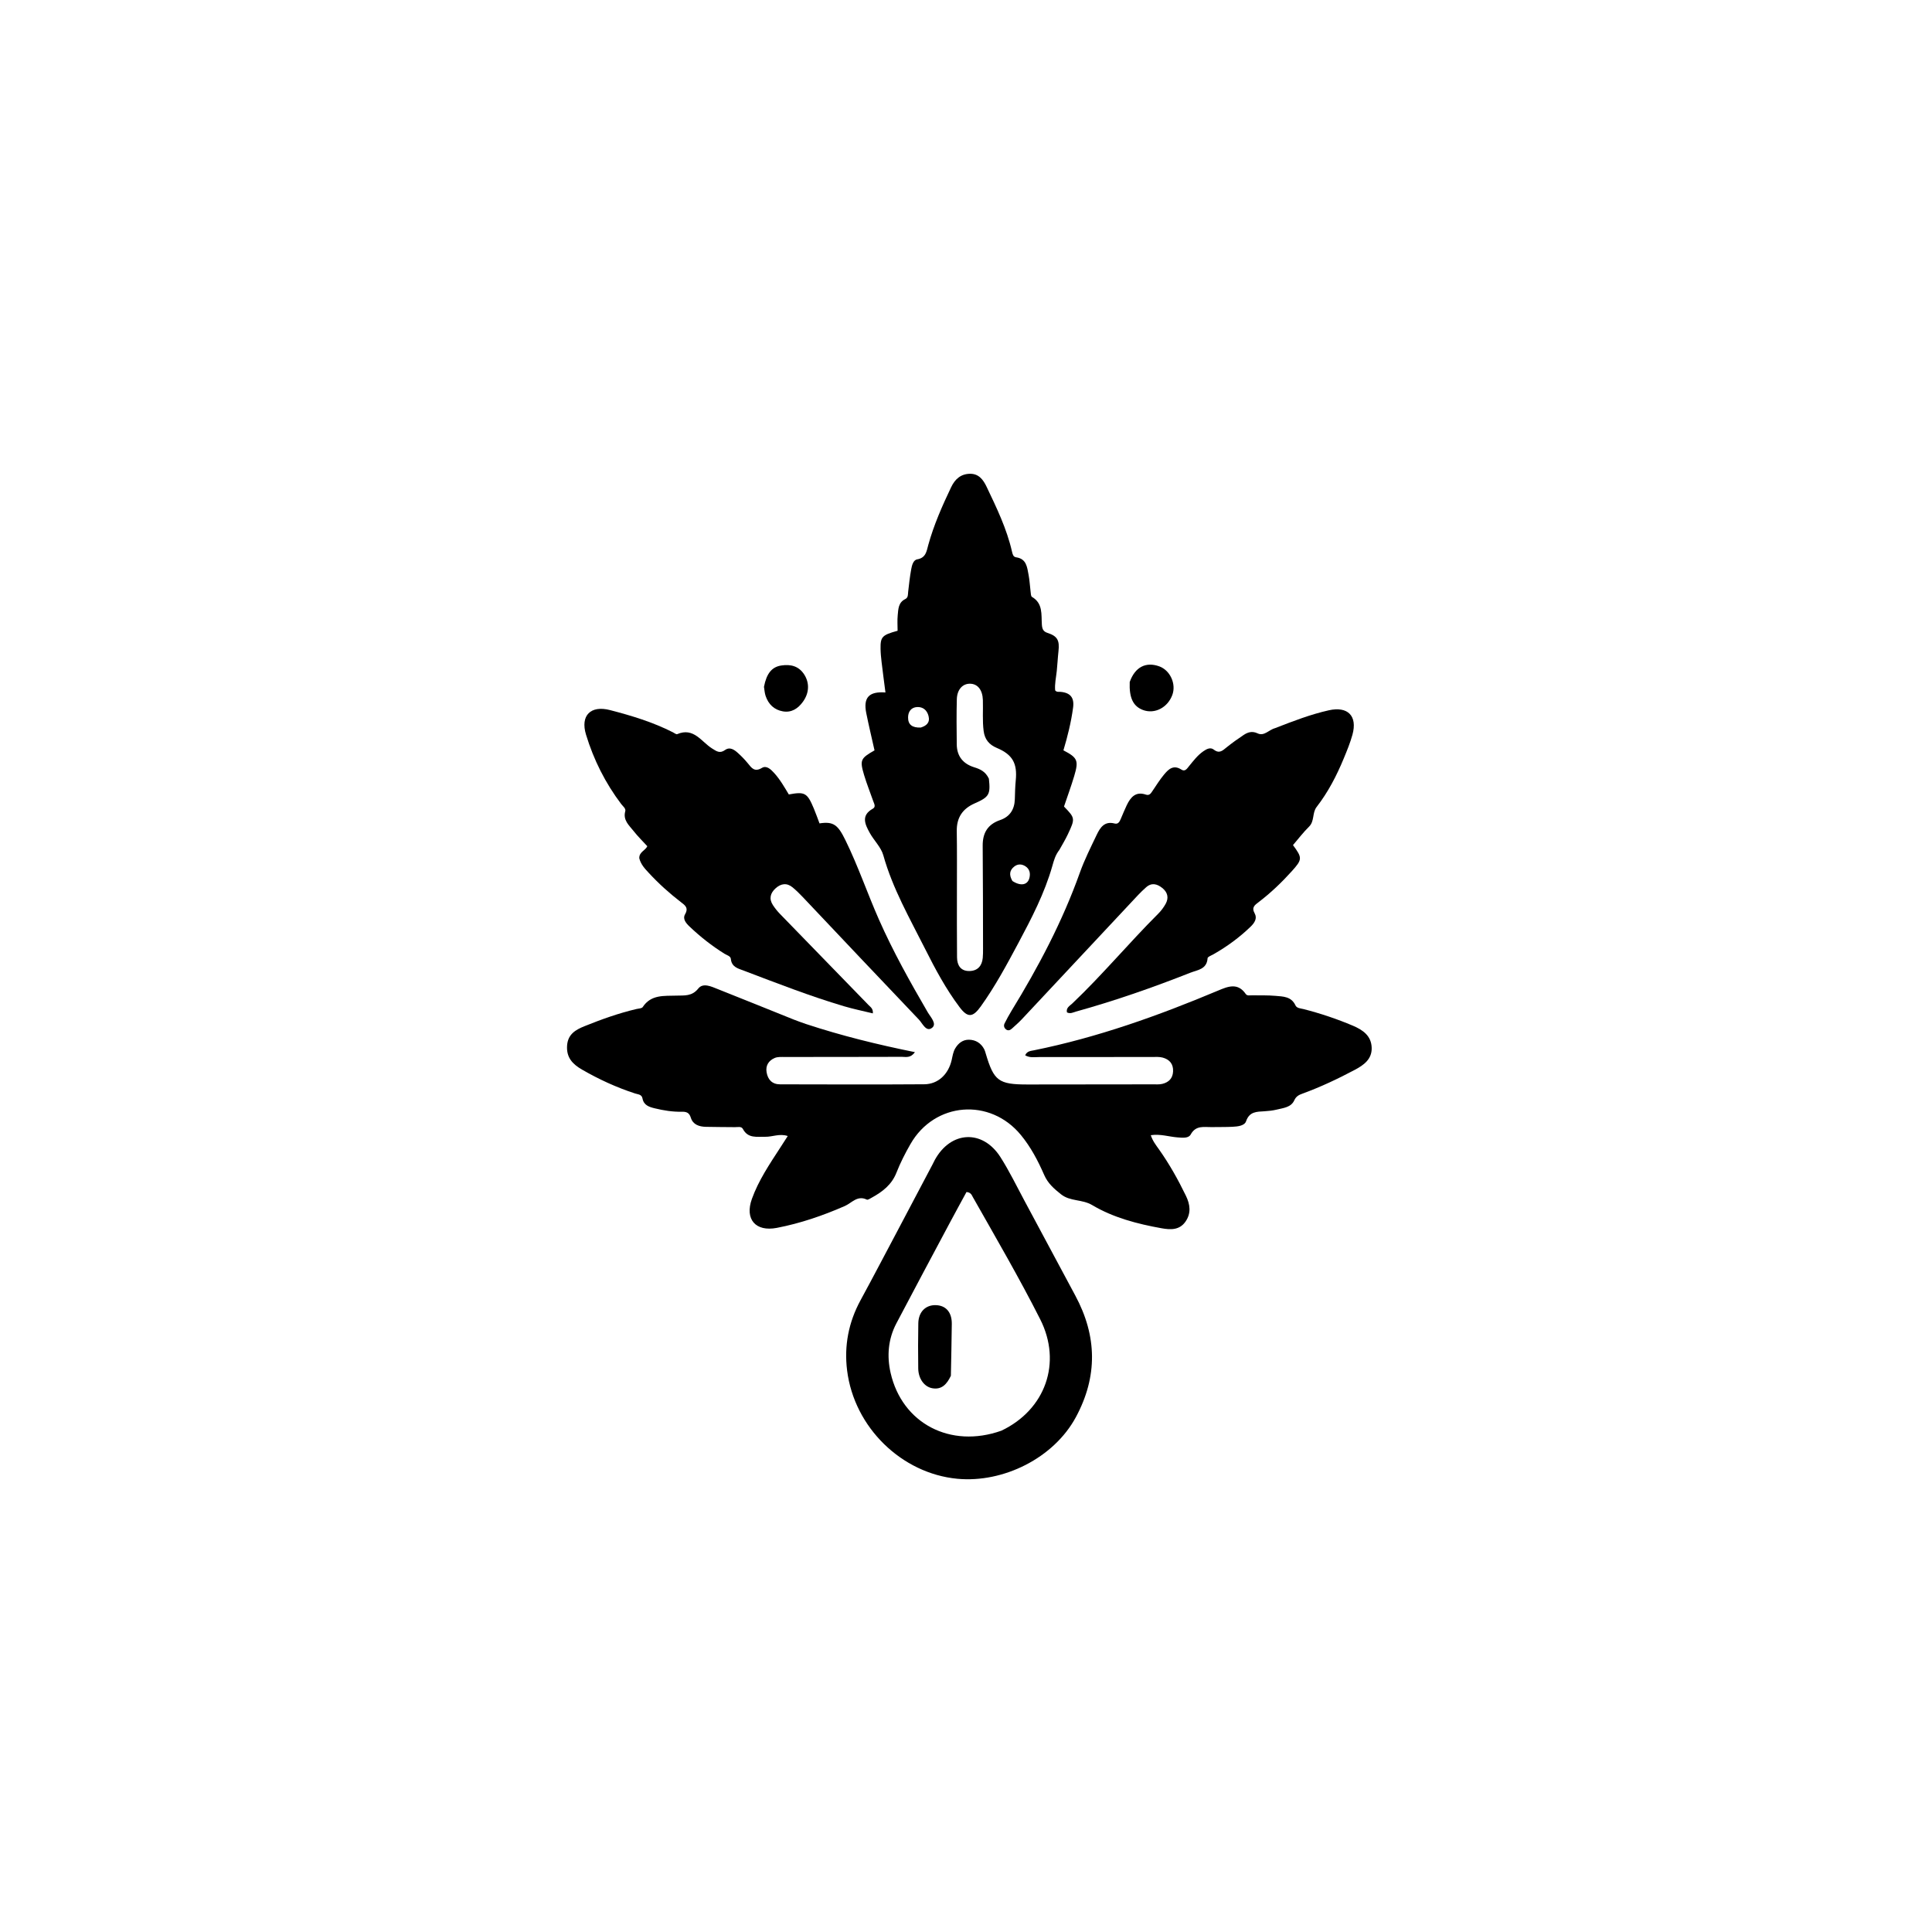
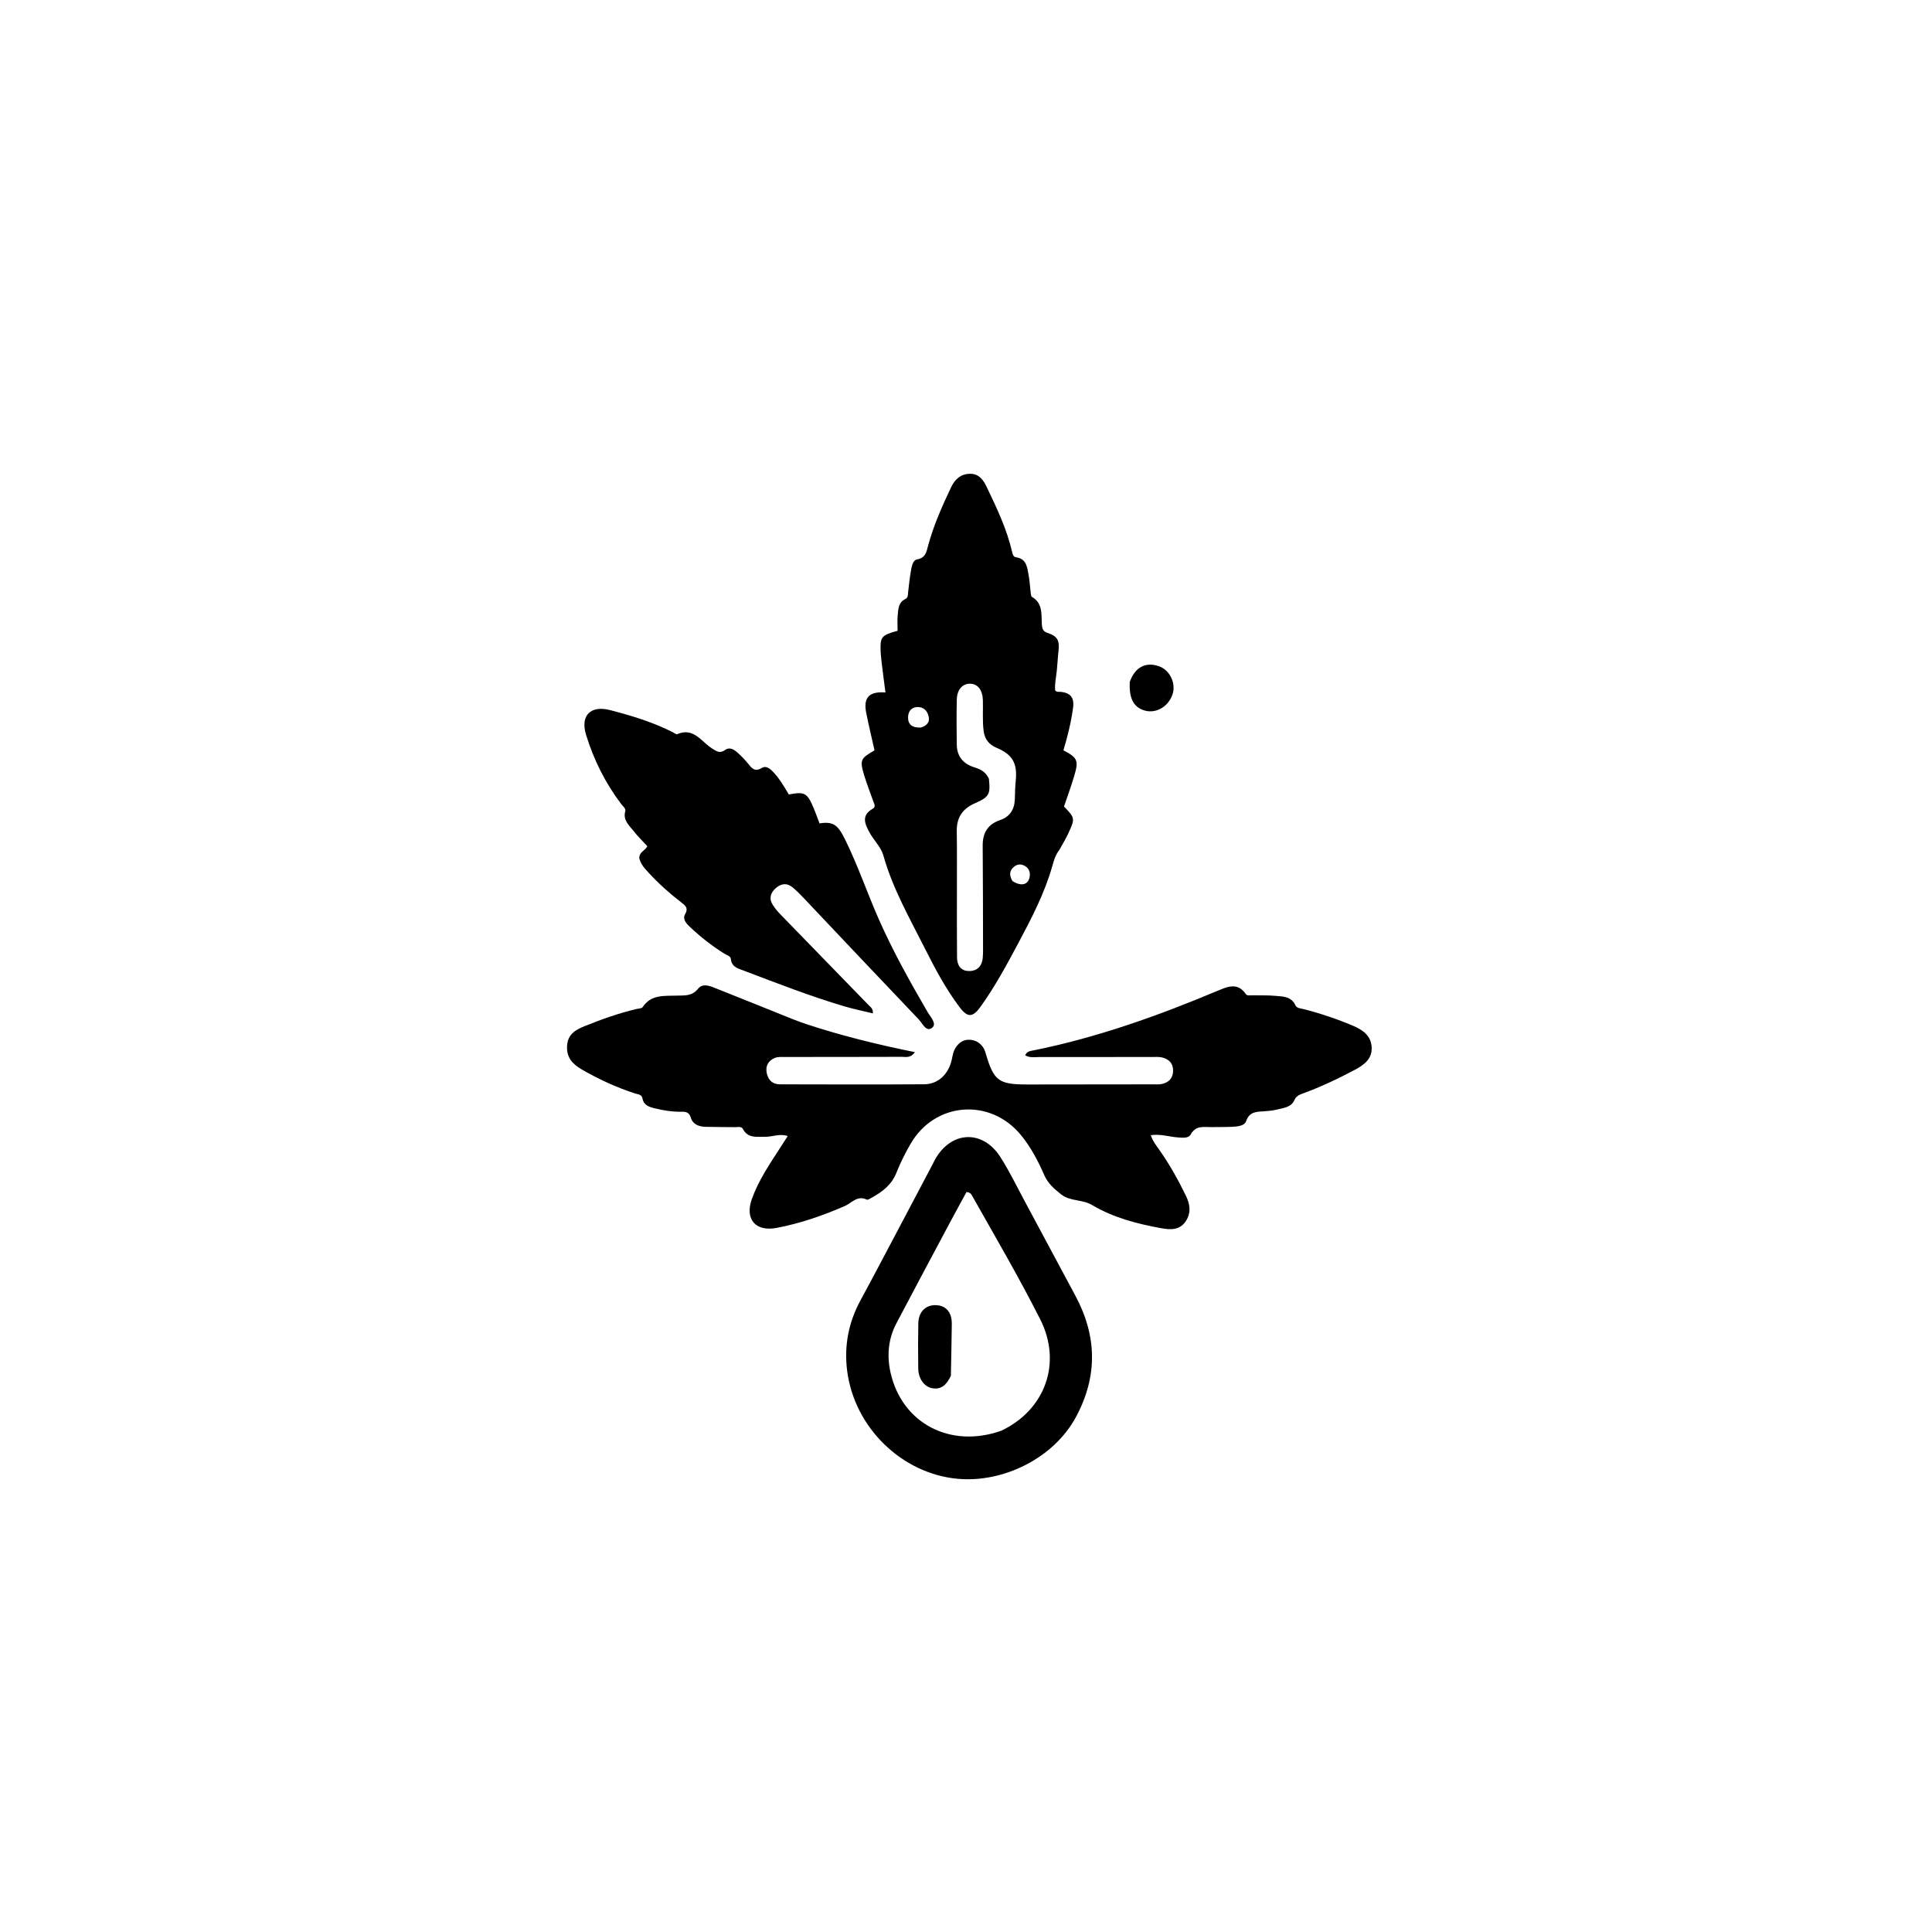
<svg xmlns="http://www.w3.org/2000/svg" version="1.1" id="Layer_1" x="0px" y="0px" width="100%" viewBox="0 0 1024 1024" enable-background="new 0 0 1024 1024" xml:space="preserve">
  <path fill="#000000" opacity="1" stroke="none" d=" M427.189,542.75   C446.127,548.994 465.099,553.644 484.938,557.664   C482.581,560.947 480.08,560.134 477.994,560.142   C457.335,560.22 436.675,560.186 416.015,560.222   C414.198,560.226 412.193,560.068 410.605,560.752   C407.432,562.119 405.678,564.734 406.317,568.374   C407.006,572.299 409.306,574.711 413.431,574.719   C438.922,574.769 464.413,574.871 489.903,574.686   C497.199,574.634 502.691,569.396 504.417,561.783   C504.896,559.667 505.175,557.517 506.31,555.627   C507.959,552.88 510.351,551.021 513.592,551.076   C517.146,551.136 519.958,552.878 521.656,556.115   C522.036,556.842 522.242,557.667 522.478,558.461   C526.769,572.926 529.292,574.806 544.587,574.799   C566.746,574.789 588.905,574.76 611.065,574.725   C612.727,574.722 614.454,574.864 616.04,574.481   C619.42,573.664 621.582,571.597 621.757,567.868   C621.944,563.904 619.864,561.546 616.293,560.556   C614.572,560.079 612.657,560.214 610.83,560.214   C590.837,560.223 570.843,560.284 550.85,560.257   C548.463,560.254 545.93,560.806 543.361,559.337   C544.329,557.086 546.285,557.03 547.913,556.701   C581.684,549.877 613.925,538.346 645.593,525.039   C650.79,522.855 656.008,520.667 660.257,526.817   C661.006,527.902 662.367,527.528 663.526,527.542   C667.689,527.591 671.871,527.461 676.01,527.82   C680.073,528.174 684.44,528.124 686.624,532.874   C687.35,534.452 689.422,534.451 691.03,534.865   C699.909,537.152 708.578,540.045 717.03,543.628   C722.428,545.916 726.877,549.051 727.023,555.423   C727.16,561.414 722.829,564.513 718.105,567.023   C709.126,571.794 699.948,576.135 690.384,579.622   C688.505,580.308 686.988,581.011 685.998,583.191   C684.283,586.97 680.169,587.249 676.664,588.117   C674.578,588.634 672.396,588.854 670.243,588.991   C666.146,589.252 662.237,589.053 660.437,594.307   C659.617,596.701 656.043,597.076 653.354,597.214   C649.697,597.403 646.026,597.319 642.362,597.386   C638.208,597.463 633.856,596.254 631.085,601.313   C629.926,603.429 626.712,603.044 624.121,602.845   C619.552,602.493 615.06,600.912 609.943,601.675   C610.924,604.712 612.666,606.914 614.264,609.166   C619.776,616.934 624.404,625.209 628.554,633.767   C630.796,638.392 631.442,643.018 628.335,647.484   C625.134,652.083 620.349,651.841 615.664,651.004   C602.814,648.708 590.057,645.367 578.906,638.737   C573.506,635.526 567.294,636.902 562.371,633.007   C558.632,630.049 555.375,627.195 553.404,622.672   C550.145,615.193 546.328,607.956 541.099,601.59   C524.774,581.717 495.411,584.038 482.603,606.313   C479.786,611.212 477.193,616.303 475.129,621.554   C472.619,627.938 467.751,631.639 462.119,634.745   C461.252,635.224 460.003,636.099 459.407,635.809   C454.422,633.387 451.473,637.59 447.778,639.209   C436.153,644.304 424.224,648.397 411.731,650.8   C400.511,652.958 394.61,646.279 398.535,635.4   C402.063,625.621 407.876,617.026 413.497,608.362   C414.756,606.421 416.004,604.474 417.523,602.118   C413.182,600.659 409.379,602.612 405.544,602.517   C401.063,602.405 396.478,603.508 393.748,598.375   C392.947,596.867 391.041,597.434 389.579,597.413   C384.415,597.343 379.249,597.374 374.087,597.244   C370.549,597.154 367.268,596.081 366.143,592.379   C365.319,589.67 363.744,589.193 361.348,589.244   C356.492,589.349 351.734,588.576 347.021,587.432   C343.993,586.698 341.192,585.794 340.526,582.171   C340.129,580.013 338.132,580.058 336.647,579.577   C326.786,576.377 317.441,572.079 308.464,566.895   C303.489,564.022 300.154,560.559 300.564,554.24   C300.964,548.079 305.177,545.76 309.935,543.846   C318.895,540.242 327.977,536.986 337.404,534.78   C338.525,534.518 340.166,534.51 340.644,533.78   C345.081,527.012 352.018,527.922 358.581,527.699   C362.779,527.555 366.732,528.164 370.106,523.937   C372.652,520.748 377.012,522.883 380.39,524.22   C393.858,529.548 407.274,535.006 420.718,540.396   C422.726,541.202 424.779,541.898 427.189,542.75  z" />
  <path fill="#000000" opacity="1" stroke="none" d=" M561.482,450.47   C559.358,453.179 558.602,456.027 557.775,458.939   C553.653,473.45 546.735,486.758 539.67,499.979   C533.548,511.437 527.397,522.889 519.795,533.47   C515.627,539.271 512.928,539.557 508.63,533.863   C501.388,524.266 495.723,513.654 490.334,502.947   C482.187,486.76 473.125,470.999 468.175,453.317   C466.972,449.019 463.211,445.488 460.969,441.416   C458.482,436.899 456.206,432.206 462.61,428.625   C464.385,427.633 463.285,425.937 462.816,424.582   C461.237,420.022 459.412,415.538 458.028,410.921   C455.607,402.845 456.059,401.961 463.516,397.709   C462.057,391.171 460.464,384.575 459.13,377.926   C457.489,369.752 460.55,366.373 469.308,367.022   C468.607,361.551 467.885,356.179 467.246,350.797   C466.971,348.485 466.748,346.155 466.714,343.83   C466.62,337.527 467.535,336.563 475.748,334.318   C475.748,331.7 475.534,328.882 475.803,326.112   C476.119,322.864 476.114,319.327 479.778,317.542   C481.435,316.735 481.179,315.116 481.347,313.627   C481.795,309.669 482.236,305.701 482.945,301.785   C483.327,299.674 484.008,296.836 486.15,296.466   C490.79,295.664 491.103,292.114 492.003,288.855   C494.941,278.214 499.38,268.185 504.11,258.252   C506.158,253.951 509.21,251.215 514.045,251.115   C518.738,251.017 521.129,254.235 522.932,258.023   C528.227,269.147 533.615,280.235 536.377,292.35   C536.683,293.694 537.012,295.164 538.552,295.381   C544.093,296.159 544.39,300.647 545.169,304.675   C545.736,307.605 545.854,310.62 546.236,313.589   C546.36,314.556 546.378,316.025 546.967,316.369   C552.863,319.812 551.847,325.669 552.208,330.997   C552.357,333.2 552.812,334.685 555.224,335.462   C560.482,337.157 561.659,339.433 561.015,345.161   C560.625,348.628 560.483,352.123 560.116,355.593   C559.749,359.053 558.942,362.475 559.256,365.907   C560.067,366.951 561.134,366.609 562.095,366.694   C567.31,367.152 569.467,369.763 568.765,375.008   C567.731,382.744 565.845,390.31 563.637,397.695   C571.138,401.607 571.811,403.061 569.353,411.309   C567.74,416.722 565.78,422.031 563.944,427.482   C569.871,433.617 569.937,433.802 565.954,442.259   C564.68,444.963 563.12,447.532 561.482,450.47  M524.128,412.71   C525.029,420.982 524.342,422.421 516.697,425.763   C510.133,428.632 506.988,433.364 507.108,440.568   C507.279,450.887 507.18,461.211 507.189,471.533   C507.199,483.519 507.121,495.506 507.252,507.491   C507.297,511.611 509.176,514.734 513.794,514.665   C518.097,514.601 520.45,512.009 520.874,507.761   C521.038,506.109 521.035,504.436 521.031,502.773   C520.991,484.627 521.014,466.48 520.844,448.334   C520.78,441.495 523.473,436.918 530.091,434.652   C535.231,432.893 537.711,429.039 537.88,423.629   C537.983,420.304 538.037,416.968 538.367,413.662   C539.27,404.609 536.703,399.941 528.329,396.416   C524.25,394.699 521.943,391.915 521.36,387.508   C520.634,382.027 521.117,376.534 520.944,371.05   C520.774,365.655 518.184,362.396 514.055,362.383   C510.175,362.371 507.277,365.487 507.139,370.599   C506.923,378.582 507.006,386.576 507.102,394.564   C507.178,400.829 510.435,404.835 516.367,406.678   C519.456,407.638 522.317,408.867 524.128,412.71  M488.008,385.617   C491.034,384.69 493.032,383.017 492.14,379.499   C491.349,376.378 489.164,374.576 486.035,374.754   C482.974,374.929 481.354,377.152 481.3,380.141   C481.229,384.052 483.465,385.792 488.008,385.617  M536.605,466.95   C541.009,469.81 544.712,469.137 545.635,465.231   C546.206,462.817 545.712,460.572 543.498,459.143   C541.534,457.876 539.394,457.823 537.52,459.329   C535.153,461.23 534.664,463.623 536.605,466.95  z" />
-   <path fill="#000000" opacity="1" stroke="none" d=" M676.017,385.857   C685.519,382.16 694.668,378.63 704.291,376.473   C714.348,374.219 719.581,379.429 716.824,389.421   C715.634,393.733 713.904,397.915 712.189,402.061   C708.422,411.167 703.901,419.891 697.842,427.703   C695.414,430.835 696.824,435.2 693.806,438.163   C690.732,441.182 688.112,444.662 685.307,447.924   C690.307,454.689 690.334,455.491 684.659,461.781   C679.297,467.723 673.522,473.249 667.146,478.112   C665.113,479.662 663.201,480.887 665.003,484.11   C666.484,486.759 664.92,489.164 662.835,491.174   C656.925,496.873 650.369,501.68 643.245,505.738   C642.097,506.392 640.093,507.098 640.045,507.877   C639.675,513.802 634.63,514.095 630.88,515.576   C611.062,523.398 590.96,530.42 570.419,536.125   C568.884,536.551 567.318,537.494 565.513,536.594   C564.935,534.116 567.021,533.119 568.346,531.86   C584.296,516.706 598.37,499.757 613.935,484.233   C615.449,482.723 616.773,480.929 617.815,479.061   C619.608,475.846 618.857,472.901 616.012,470.631   C613.293,468.461 610.377,467.685 607.444,470.298   C605.955,471.625 604.505,473.008 603.143,474.463   C582.662,496.337 562.206,518.235 541.715,540.099   C540.011,541.918 538.123,543.568 536.268,545.238   C535.337,546.075 534.225,546.463 533.12,545.53   C532.106,544.673 531.895,543.505 532.48,542.362   C533.615,540.143 534.787,537.935 536.089,535.811   C550.389,512.481 563.116,488.394 572.344,462.535   C574.797,455.663 578.12,449.087 581.268,442.483   C583.107,438.626 585.398,435.064 590.77,436.477   C592.658,436.973 593.399,435.502 594.02,434.073   C595.081,431.63 596.05,429.143 597.211,426.749   C599.25,422.542 601.924,419.331 607.329,421.165   C609.237,421.812 609.981,420.497 610.849,419.211   C612.801,416.317 614.664,413.337 616.877,410.651   C619.262,407.754 621.899,405.116 626.193,407.917   C628.132,409.181 629.207,407.297 630.224,406.057   C632.547,403.222 634.746,400.284 637.819,398.173   C639.541,396.991 641.528,395.899 643.343,397.318   C646.357,399.675 648.099,397.722 650.233,396.02   C653.09,393.743 656.067,391.601 659.112,389.58   C661.375,388.079 663.659,387.327 666.573,388.706   C670.095,390.372 672.557,386.732 676.017,385.857  z" />
  <path fill="#000000" opacity="1" stroke="none" d=" M338.838,454.922   C338.698,451.534 341.972,450.901 343.096,448.519   C340.647,445.839 338.032,443.292 335.799,440.446   C333.415,437.409 330.084,434.72 331.405,429.943   C331.802,428.506 330.156,427.349 329.257,426.161   C320.835,415.024 314.662,402.707 310.604,389.39   C307.511,379.24 313.042,373.696 323.338,376.366   C334.788,379.335 346.09,382.756 356.688,388.154   C357.427,388.53 358.409,389.336 358.921,389.115   C367.646,385.346 371.721,393.128 377.36,396.672   C379.83,398.224 381.5,399.517 384.312,397.511   C386.816,395.724 389.126,397.313 391.031,399.022   C392.88,400.681 394.637,402.478 396.218,404.394   C398.266,406.874 399.78,409.454 403.849,406.999   C406.245,405.554 408.537,407.744 410.274,409.649   C413.426,413.103 415.732,417.157 418.088,421.077   C426.603,419.498 427.86,420.197 431.361,428.569   C432.446,431.162 433.374,433.822 434.359,436.411   C441.857,435.254 444.157,437.281 448.106,445.337   C454.826,459.048 459.72,473.495 465.875,487.421   C473.358,504.35 482.383,520.474 491.68,536.458   C493.171,539.022 496.707,542.61 494.058,544.726   C490.907,547.243 488.967,542.424 487.042,540.408   C466.456,518.851 446.026,497.145 425.53,475.501   C423.815,473.691 422.024,471.93 420.108,470.339   C417.036,467.79 413.917,468.27 411.1,470.801   C408.283,473.332 407.47,476.378 409.66,479.72   C410.749,481.38 412.014,482.961 413.396,484.387   C429.046,500.526 444.738,516.623 460.399,532.751   C461.397,533.778 462.845,534.584 462.634,537.116   C457.464,535.85 452.349,534.816 447.366,533.338   C429.322,527.988 411.805,521.126 394.223,514.464   C391.202,513.319 387.762,512.574 387.361,508.221   C387.224,506.73 385.217,506.269 383.967,505.489   C377.301,501.33 371.159,496.502 365.477,491.086   C363.607,489.304 361.667,487.073 363.116,484.553   C365.091,481.118 363.02,479.774 360.857,478.11   C354.773,473.428 349.085,468.303 343.875,462.663   C341.848,460.469 339.718,458.314 338.838,454.922  z" />
  <path fill="#000000" opacity="1" stroke="none" d=" M476.927,650.012   C482.782,638.937 488.459,628.184 494.131,617.428   C494.597,616.544 495.007,615.63 495.488,614.755   C503.954,599.356 520.818,598.499 530.253,613.293   C534.988,620.719 538.842,628.711 543.023,636.485   C552.017,653.208 560.94,669.969 569.938,686.69   C581.462,708.104 581.884,729.486 570.263,751.07   C558.56,772.808 531.772,786.084 507.393,783.777   C478.007,780.996 452.766,756.695 448.98,726.328   C447.354,713.29 449.753,700.83 456.101,689.16   C463.104,676.283 469.876,663.28 476.927,650.012  M530.749,758.294   C554.089,747.194 562.985,722.284 551.327,699.244   C540.203,677.259 527.789,655.961 515.652,634.523   C515.033,633.431 514.621,631.993 512.258,631.8   C509.478,636.92 506.53,642.264 503.66,647.65   C494.11,665.568 484.523,683.467 475.083,701.443   C470.724,709.744 470.003,718.749 472.047,727.69   C478.155,754.419 503.71,767.901 530.749,758.294  z" />
  <path fill="#000000" opacity="1" stroke="none" d=" M598.773,361.483   C601.589,353.516 607.367,350.611 614.465,353.192   C620.231,355.288 623.517,362.536 621.346,368.369   C618.842,375.1 611.968,378.617 605.814,376.316   C600.624,374.376 598.435,369.928 598.773,361.483  z" />
-   <path fill="#000000" opacity="1" stroke="none" d=" M404.922,364.045   C406.302,356.904 409.098,353.48 414.13,352.721   C419.058,351.978 423.377,352.998 426.275,357.536   C429.134,362.014 428.934,367.312 425.553,371.97   C422.952,375.554 419.511,377.84 414.933,377.035   C410.323,376.225 407.266,373.272 405.786,368.832   C405.32,367.432 405.197,365.916 404.922,364.045  z" />
  <path fill="#000000" opacity="1" stroke="none" d=" M503.984,729.181   C501.894,733.61 499.163,736.651 494.212,735.809   C489.846,735.066 486.754,730.694 486.685,725.301   C486.582,717.309 486.564,709.312 486.724,701.321   C486.845,695.324 490.601,691.612 495.972,691.756   C501.456,691.903 504.574,695.636 504.47,701.806   C504.319,710.794 504.226,719.783 503.984,729.181  z" />
</svg>